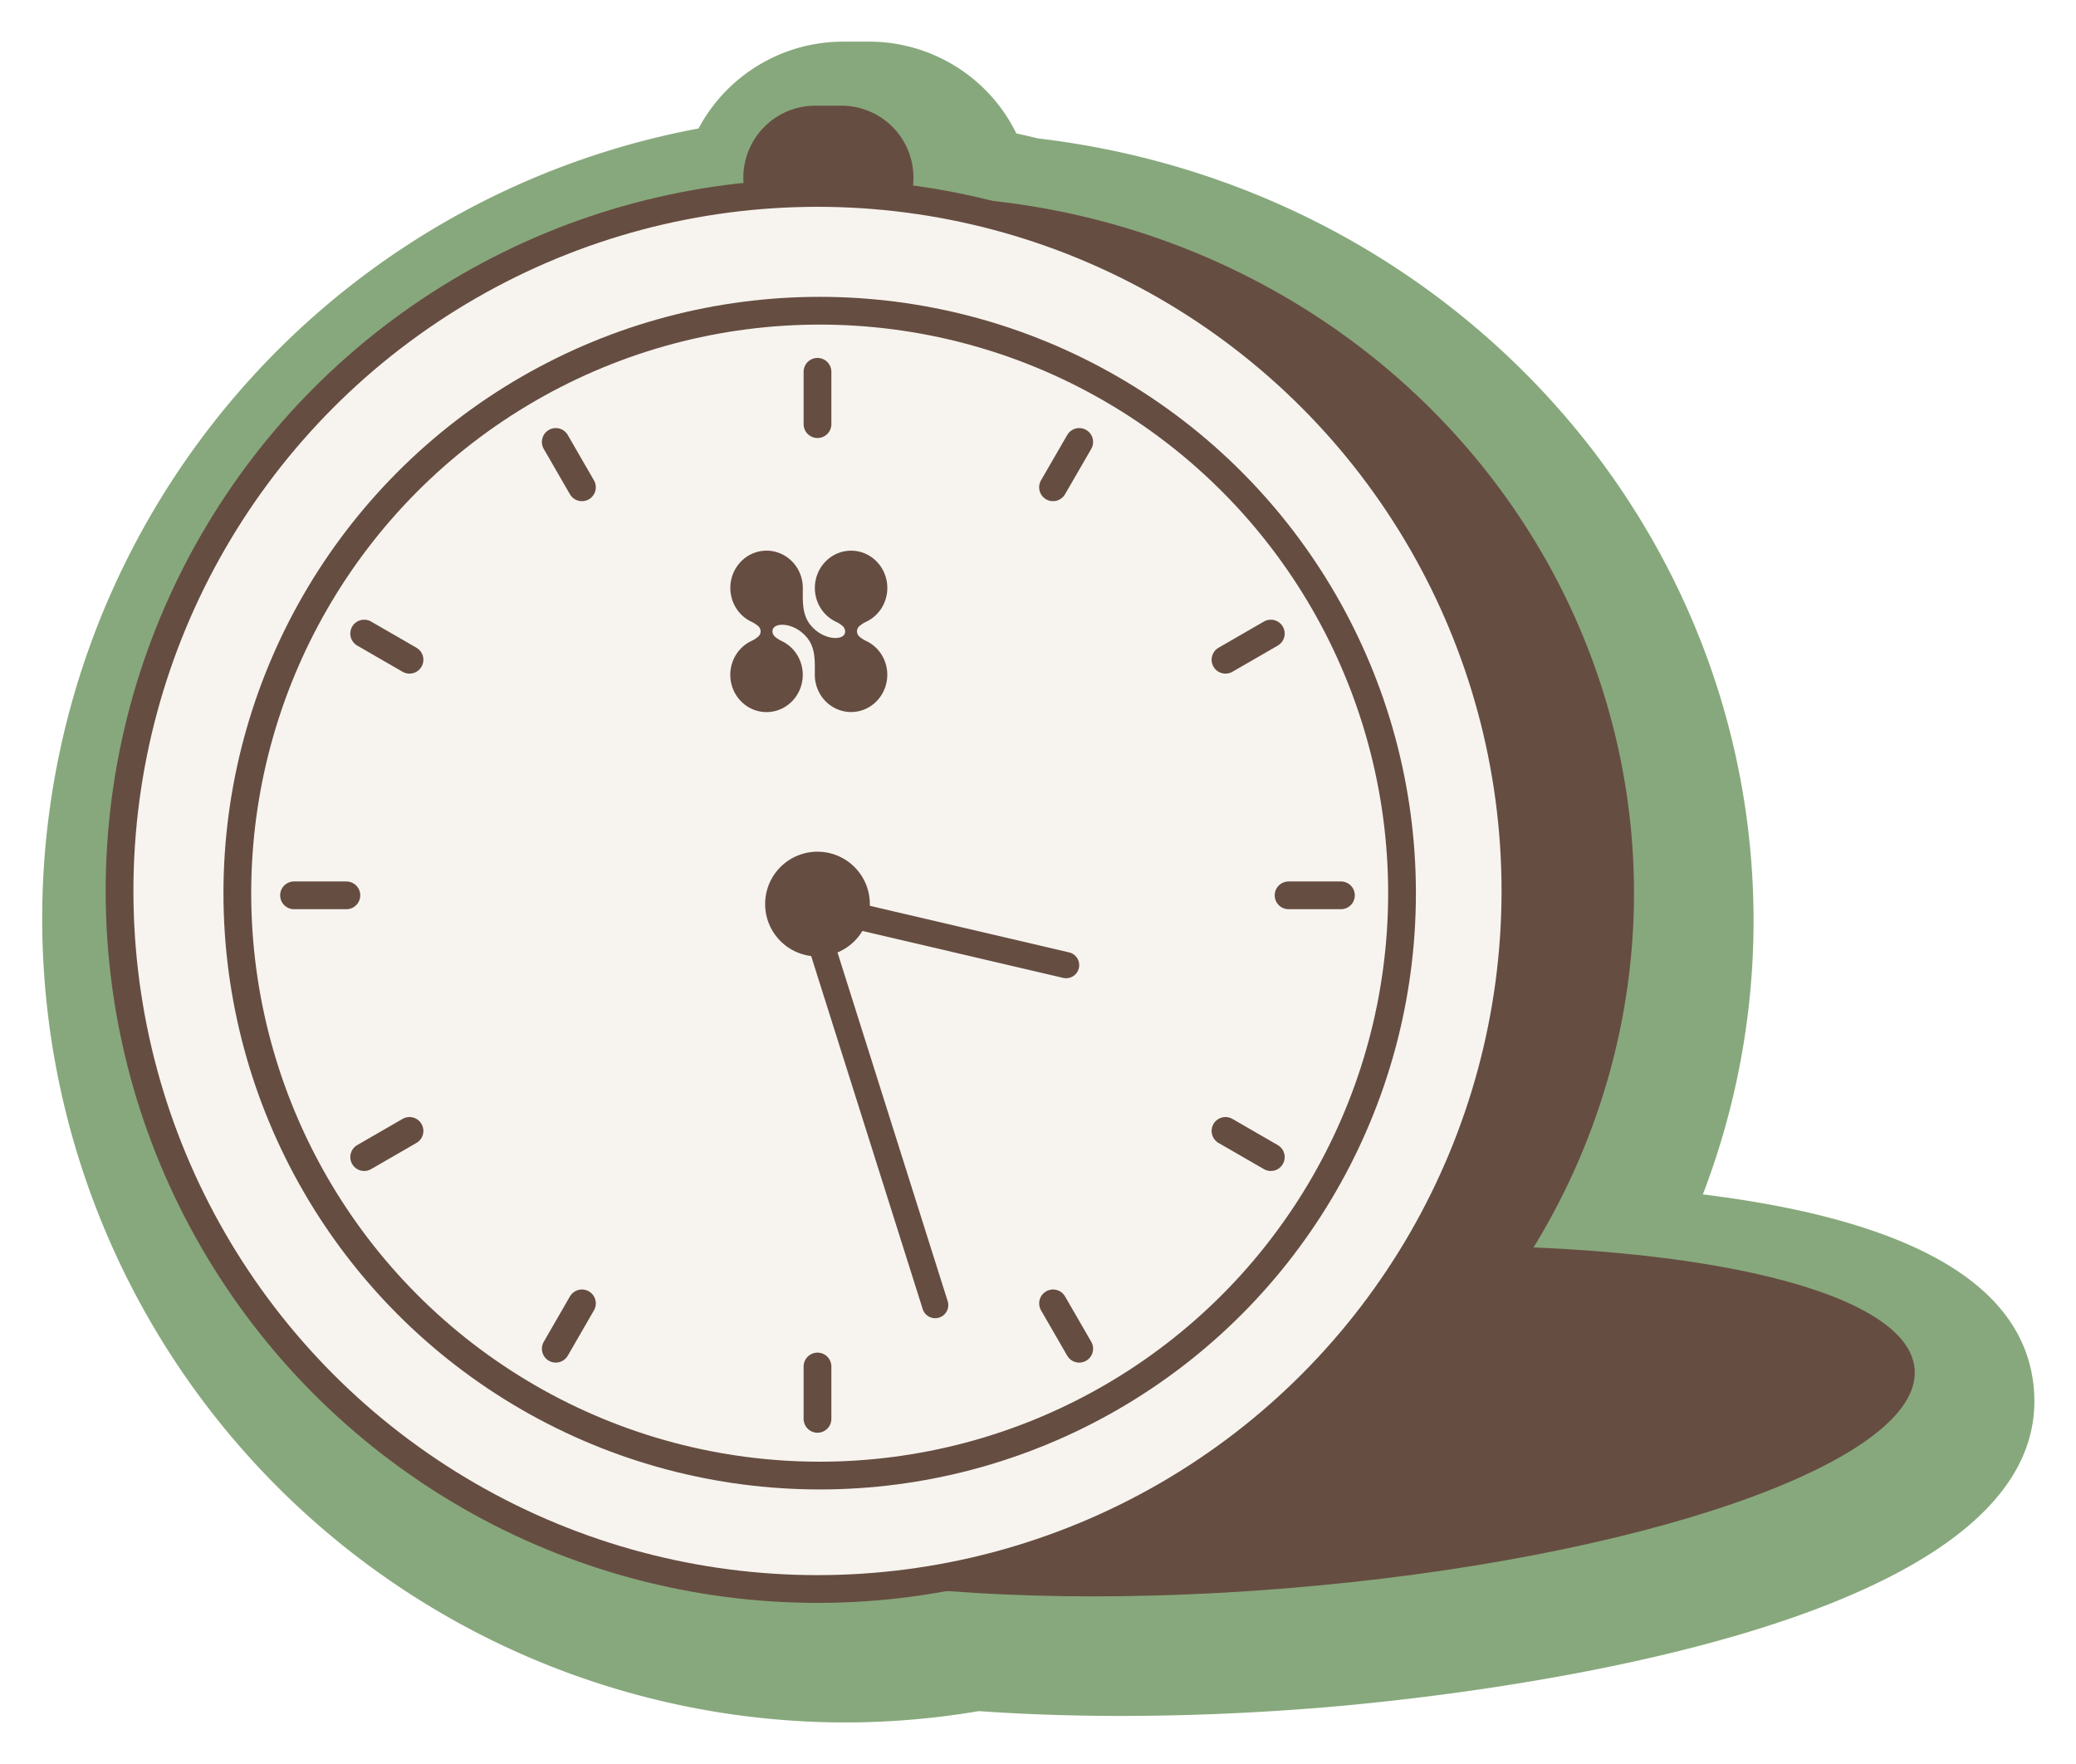
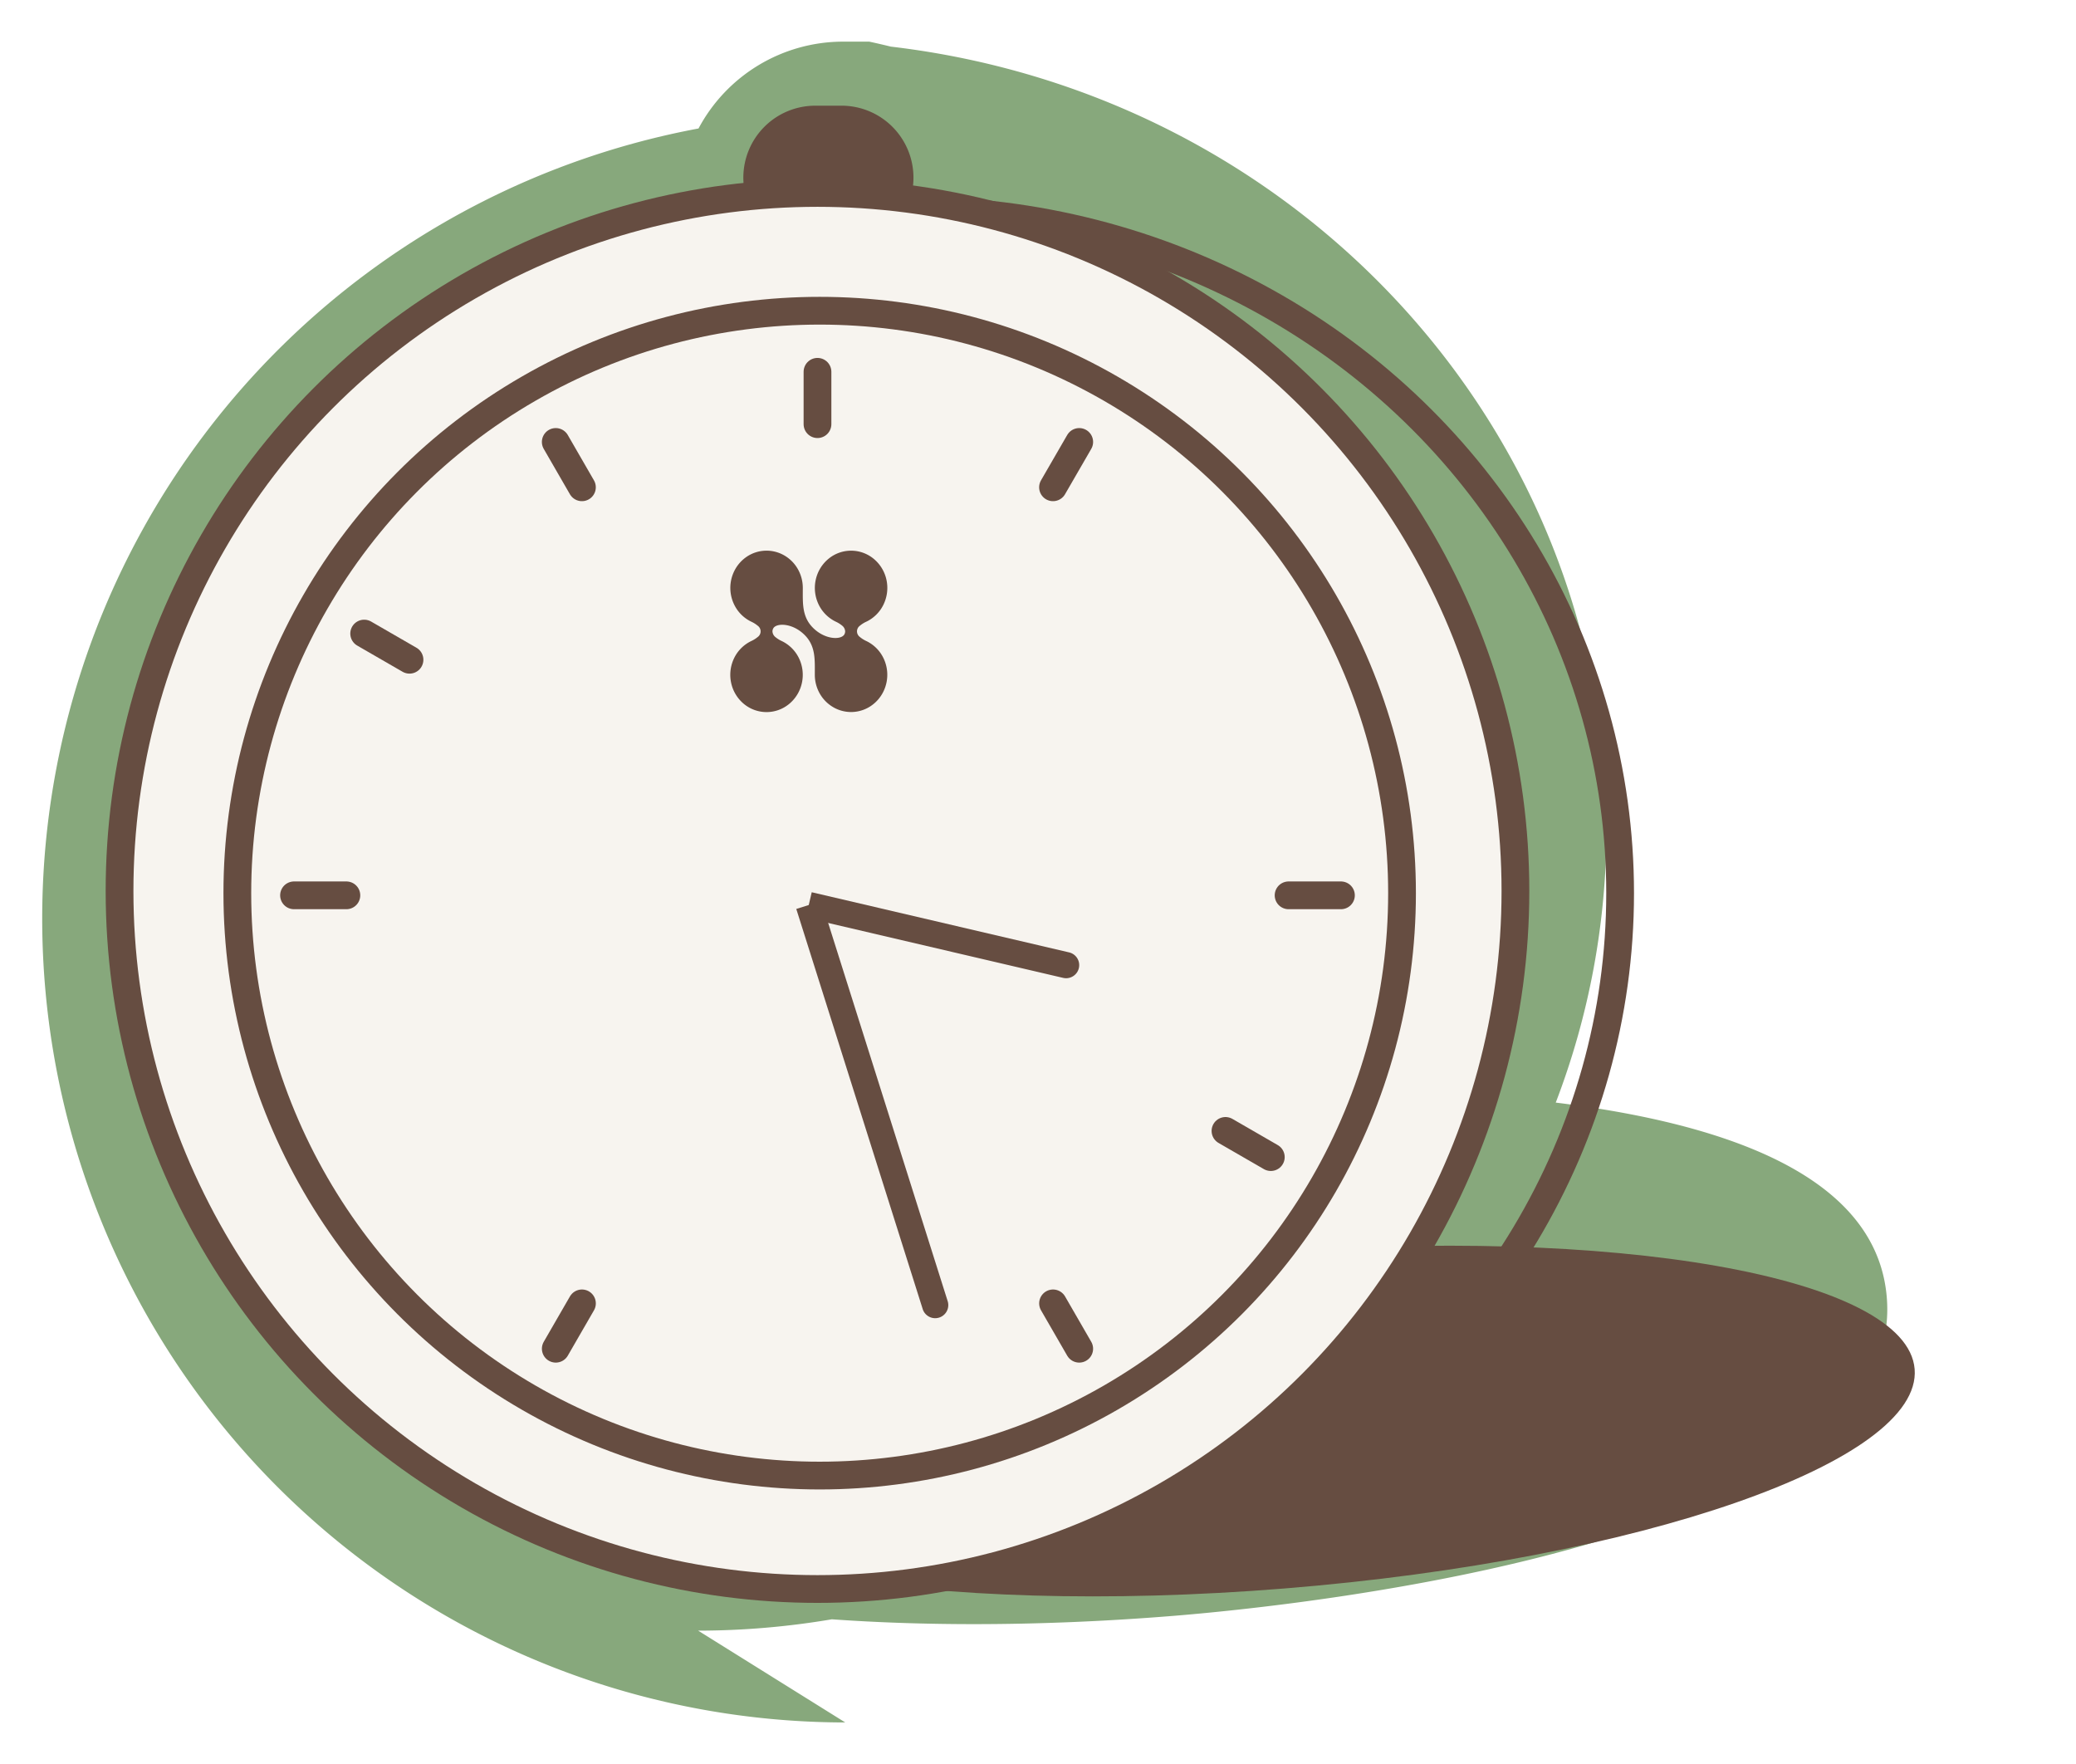
<svg xmlns="http://www.w3.org/2000/svg" width="224.384" height="190.646" viewBox="0 0 224.384 190.646">
  <defs>
    <filter id="Path_93257" x="0" y="0" width="224.384" height="190.646" filterUnits="userSpaceOnUse">
      <feOffset dx="3" dy="3" input="SourceAlpha" />
      <feGaussianBlur stdDeviation="1.5" result="blur" />
      <feFlood flood-color="#654d41" flood-opacity="0.639" />
      <feComposite operator="in" in2="blur" />
      <feComposite in="SourceGraphic" />
    </filter>
  </defs>
  <g id="ura" transform="translate(1.5 1.5)">
    <g transform="matrix(1, 0, 0, 1, -1.5, -1.5)" filter="url(#Path_93257)">
-       <path id="Path_93257-2" data-name="Path 93257" d="M86.858,181.646A86.867,86.867,0,0,1,71,9.385,17.718,17.718,0,0,1,86.622,0h2.83a17.721,17.721,0,0,1,15.9,9.921q1.182.254,2.333.538c44.145,5.193,77.348,41.429,77.348,84.565a82.592,82.592,0,0,1-5.48,29.555c22.858,2.824,34.879,9.892,35.782,21.082,2.149,26.633-63.918,33.324-77.184,34.394-7.293.589-14.519.887-21.477.887-5.329,0-10.491-.175-15.365-.522a86.92,86.92,0,0,1-14.449,1.226" transform="translate(1.5 1.5)" fill="#87a87c" />
+       <path id="Path_93257-2" data-name="Path 93257" d="M86.858,181.646A86.867,86.867,0,0,1,71,9.385,17.718,17.718,0,0,1,86.622,0h2.83q1.182.254,2.333.538c44.145,5.193,77.348,41.429,77.348,84.565a82.592,82.592,0,0,1-5.48,29.555c22.858,2.824,34.879,9.892,35.782,21.082,2.149,26.633-63.918,33.324-77.184,34.394-7.293.589-14.519.887-21.477.887-5.329,0-10.491-.175-15.365-.522a86.92,86.92,0,0,1-14.449,1.226" transform="translate(1.5 1.5)" fill="#87a87c" />
    </g>
    <g id="Group_1758" data-name="Group 1758">
      <path id="Path_93210" data-name="Path 93210" d="M134.431,133.98c38.413-3.1,70.207,2.487,71.013,12.48s-29.68,20.606-68.093,23.706-70.206-2.487-71.013-12.48,29.68-20.606,68.093-23.706" fill="#664d41" />
-       <path id="Path_93211" data-name="Path 93211" d="M173.61,95.024c0,40.7-34.252,73.787-76.615,73.787S20.379,135.726,20.379,95.024,54.631,21.237,96.994,21.237,173.61,54.321,173.61,95.024" fill="#664d41" />
      <ellipse id="Ellipse_1128" data-name="Ellipse 1128" cx="76.616" cy="73.787" rx="76.616" ry="73.787" transform="translate(20.379 21.237)" fill="none" stroke="#664d41" stroke-width="3" />
      <path id="Path_93212" data-name="Path 93212" d="M86.622,9.921h2.83A7.779,7.779,0,0,1,97.231,17.7h0a7.779,7.779,0,0,1-7.779,7.779h-2.83A7.779,7.779,0,0,1,78.843,17.7h0a7.779,7.779,0,0,1,7.779-7.779" fill="#664d41" />
      <path id="Path_93213" data-name="Path 93213" d="M86.858,19.351A75.437,75.437,0,1,1,11.421,94.788,75.437,75.437,0,0,1,86.858,19.351" fill="#f7f4ef" />
      <circle id="Ellipse_1129" data-name="Ellipse 1129" cx="75.437" cy="75.437" r="75.437" transform="translate(11.421 19.351)" fill="none" stroke="#664d41" stroke-width="3" />
      <path id="Path_93214" data-name="Path 93214" d="M87.094,32.081A62.942,62.942,0,1,1,24.151,95.023,62.943,62.943,0,0,1,87.094,32.081" fill="#f7f4ef" />
      <circle id="Ellipse_1130" data-name="Ellipse 1130" cx="62.943" cy="62.943" r="62.943" transform="translate(24.152 32.08)" fill="none" stroke="#664d41" stroke-width="3" />
-       <path id="Path_93215" data-name="Path 93215" d="M86.858,90.544A5.658,5.658,0,1,1,81.2,96.2a5.658,5.658,0,0,1,5.658-5.658" fill="#664d41" />
      <path id="Path_93216" data-name="Path 93216" d="M113.41,104.179a1.414,1.414,0,0,0,.643-2.754Zm.643-2.754-27.817-6.5-.643,2.755,27.817,6.5Z" fill="#664d41" />
      <path id="Path_93217" data-name="Path 93217" d="M98.239,140a1.416,1.416,0,0,0,2.7-.852Zm2.7-.852L87.266,95.879l-2.7.852L98.239,140Z" fill="#664d41" />
-       <line id="Line_945" data-name="Line 945" y2="5.658" transform="translate(86.858 146.179)" fill="none" stroke="#664d41" stroke-linecap="round" stroke-width="3" />
      <line id="Line_946" data-name="Line 946" y2="5.658" transform="translate(86.858 38.681)" fill="none" stroke="#664d41" stroke-linecap="round" stroke-width="3" />
      <line id="Line_947" data-name="Line 947" x2="5.658" transform="translate(137.777 95.259)" fill="none" stroke="#664d41" stroke-linecap="round" stroke-width="3" />
      <line id="Line_948" data-name="Line 948" x2="5.658" transform="translate(30.28 95.259)" fill="none" stroke="#664d41" stroke-linecap="round" stroke-width="3" />
      <line id="Line_949" data-name="Line 949" x2="2.829" y2="4.9" transform="translate(112.318 139.357)" fill="none" stroke="#664d41" stroke-linecap="round" stroke-width="3" />
      <line id="Line_950" data-name="Line 950" x2="2.829" y2="4.9" transform="translate(58.569 46.262)" fill="none" stroke="#664d41" stroke-linecap="round" stroke-width="3" />
      <line id="Line_951" data-name="Line 951" x2="4.9" y2="2.829" transform="translate(130.956 120.719)" fill="none" stroke="#664d41" stroke-linecap="round" stroke-width="3" />
      <line id="Line_952" data-name="Line 952" x2="4.9" y2="2.829" transform="translate(37.861 66.97)" fill="none" stroke="#664d41" stroke-linecap="round" stroke-width="3" />
      <line id="Line_953" data-name="Line 953" x1="2.829" y2="4.9" transform="translate(58.571 139.357)" fill="none" stroke="#664d41" stroke-linecap="round" stroke-width="3" />
      <line id="Line_954" data-name="Line 954" x1="2.833" y2="4.9" transform="translate(112.315 46.262)" fill="none" stroke="#664d41" stroke-linecap="round" stroke-width="3" />
-       <line id="Line_955" data-name="Line 955" x1="4.9" y2="2.829" transform="translate(37.861 120.719)" fill="none" stroke="#664d41" stroke-linecap="round" stroke-width="3" />
-       <line id="Line_956" data-name="Line 956" x1="4.9" y2="2.829" transform="translate(130.957 66.97)" fill="none" stroke="#664d41" stroke-linecap="round" stroke-width="3" />
      <path id="Path_93218" data-name="Path 93218" d="M92.079,65.712a3.1,3.1,0,0,0-.649.419.748.748,0,0,0-.153,1.047.74.74,0,0,0,.153.153,3.1,3.1,0,0,0,.649.419A3.946,3.946,0,0,1,93.685,69.1,4.121,4.121,0,0,1,94,73.2a3.994,3.994,0,0,1-1.38,1.6,3.825,3.825,0,0,1-4,.162,3.967,3.967,0,0,1-1.5-1.479,4.12,4.12,0,0,1-.551-2.058V71.4c0-1.6.1-3.049-1.065-4.241-1.288-1.324-3.031-1.368-3.412-.775l-.009.016-.018.034a.668.668,0,0,0-.074.3.843.843,0,0,0,.3.6,3.14,3.14,0,0,0,.649.418,3.969,3.969,0,0,1,1.9,1.85,4.121,4.121,0,0,1,.341,2.664,4.051,4.051,0,0,1-1.366,2.292,3.835,3.835,0,0,1-4.93,0,4.051,4.051,0,0,1-1.366-2.292A4.128,4.128,0,0,1,77.86,69.6a3.964,3.964,0,0,1,1.9-1.85,3.166,3.166,0,0,0,.649-.418.748.748,0,0,0,.153-1.047.739.739,0,0,0-.153-.153,3.144,3.144,0,0,0-.649-.419,3.943,3.943,0,0,1-1.605-1.354,4.119,4.119,0,0,1-.314-4.1,3.994,3.994,0,0,1,1.38-1.6,3.825,3.825,0,0,1,4-.161,3.962,3.962,0,0,1,1.5,1.48,4.109,4.109,0,0,1,.55,2.058v.032c0,1.6-.1,3.048,1.065,4.241,1.289,1.324,3.032,1.368,3.412.775l.009-.016.018-.034a.668.668,0,0,0,.074-.3.843.843,0,0,0-.3-.6,3.1,3.1,0,0,0-.649-.419,3.969,3.969,0,0,1-1.9-1.85,4.121,4.121,0,0,1-.341-2.664,4.051,4.051,0,0,1,1.366-2.292,3.835,3.835,0,0,1,4.93,0A4.051,4.051,0,0,1,94.321,61.2a4.128,4.128,0,0,1-.342,2.664,3.964,3.964,0,0,1-1.9,1.85Z" fill="#664d41" />
    </g>
  </g>
</svg>